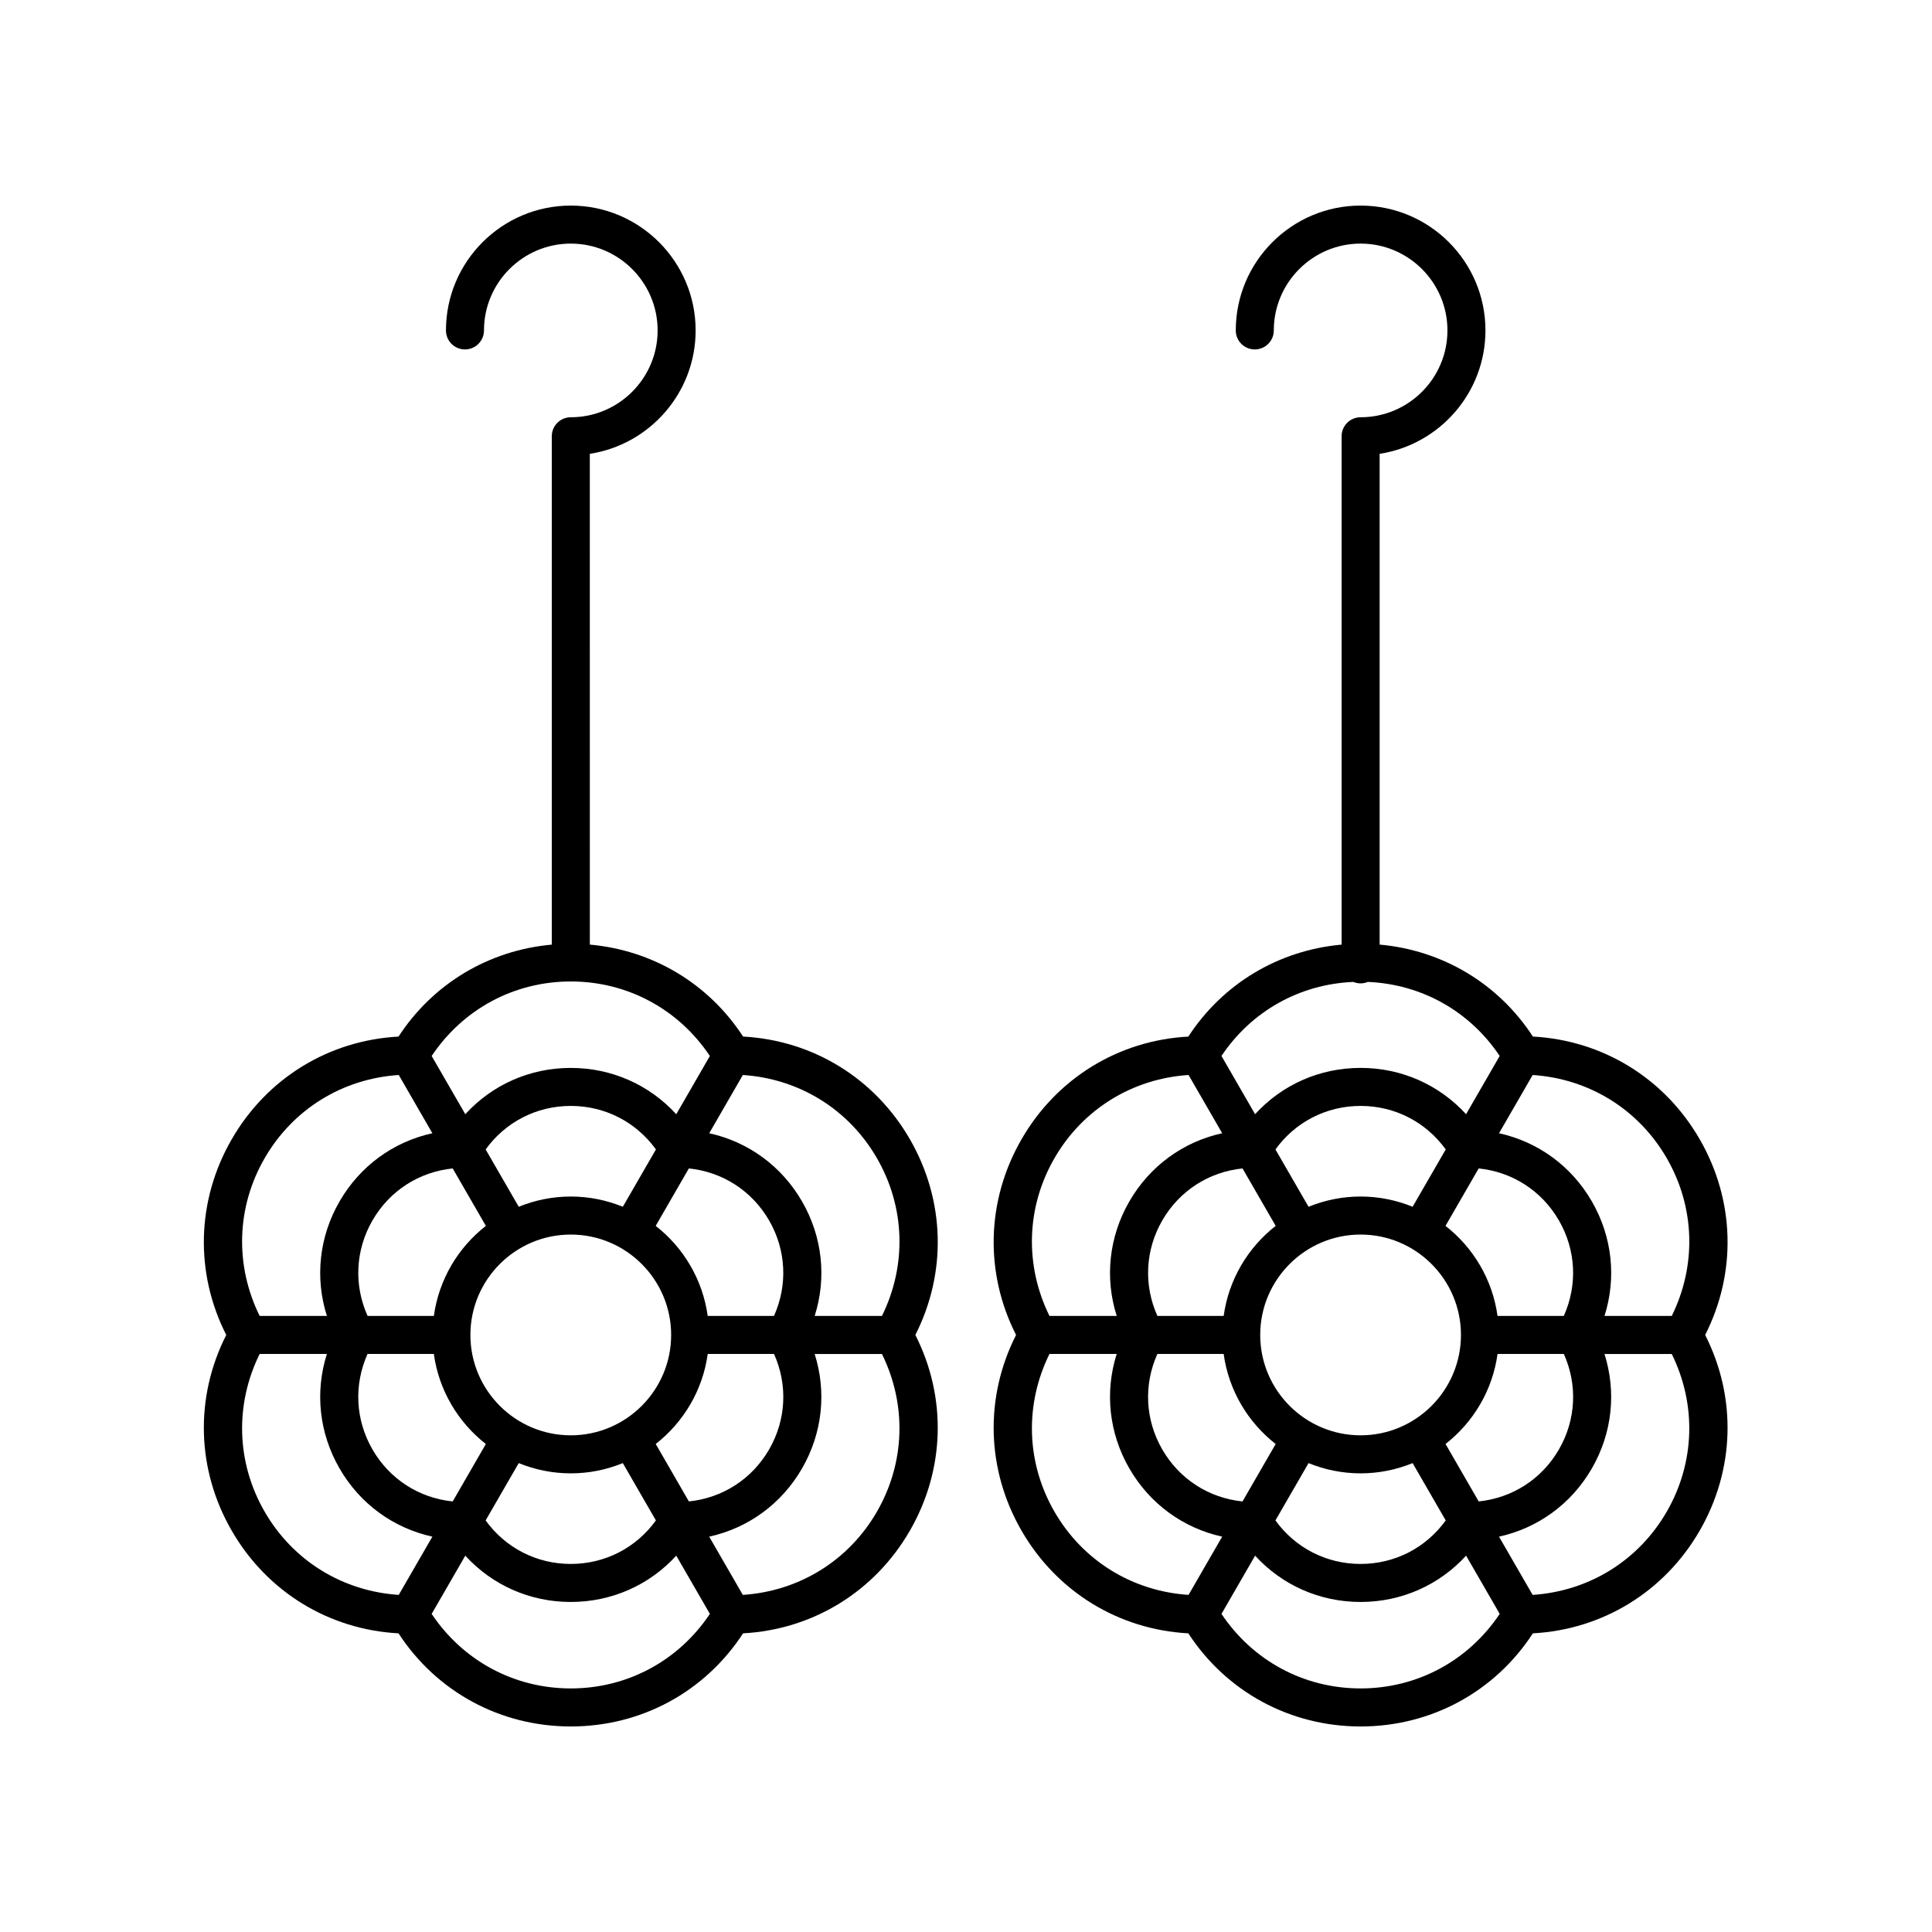
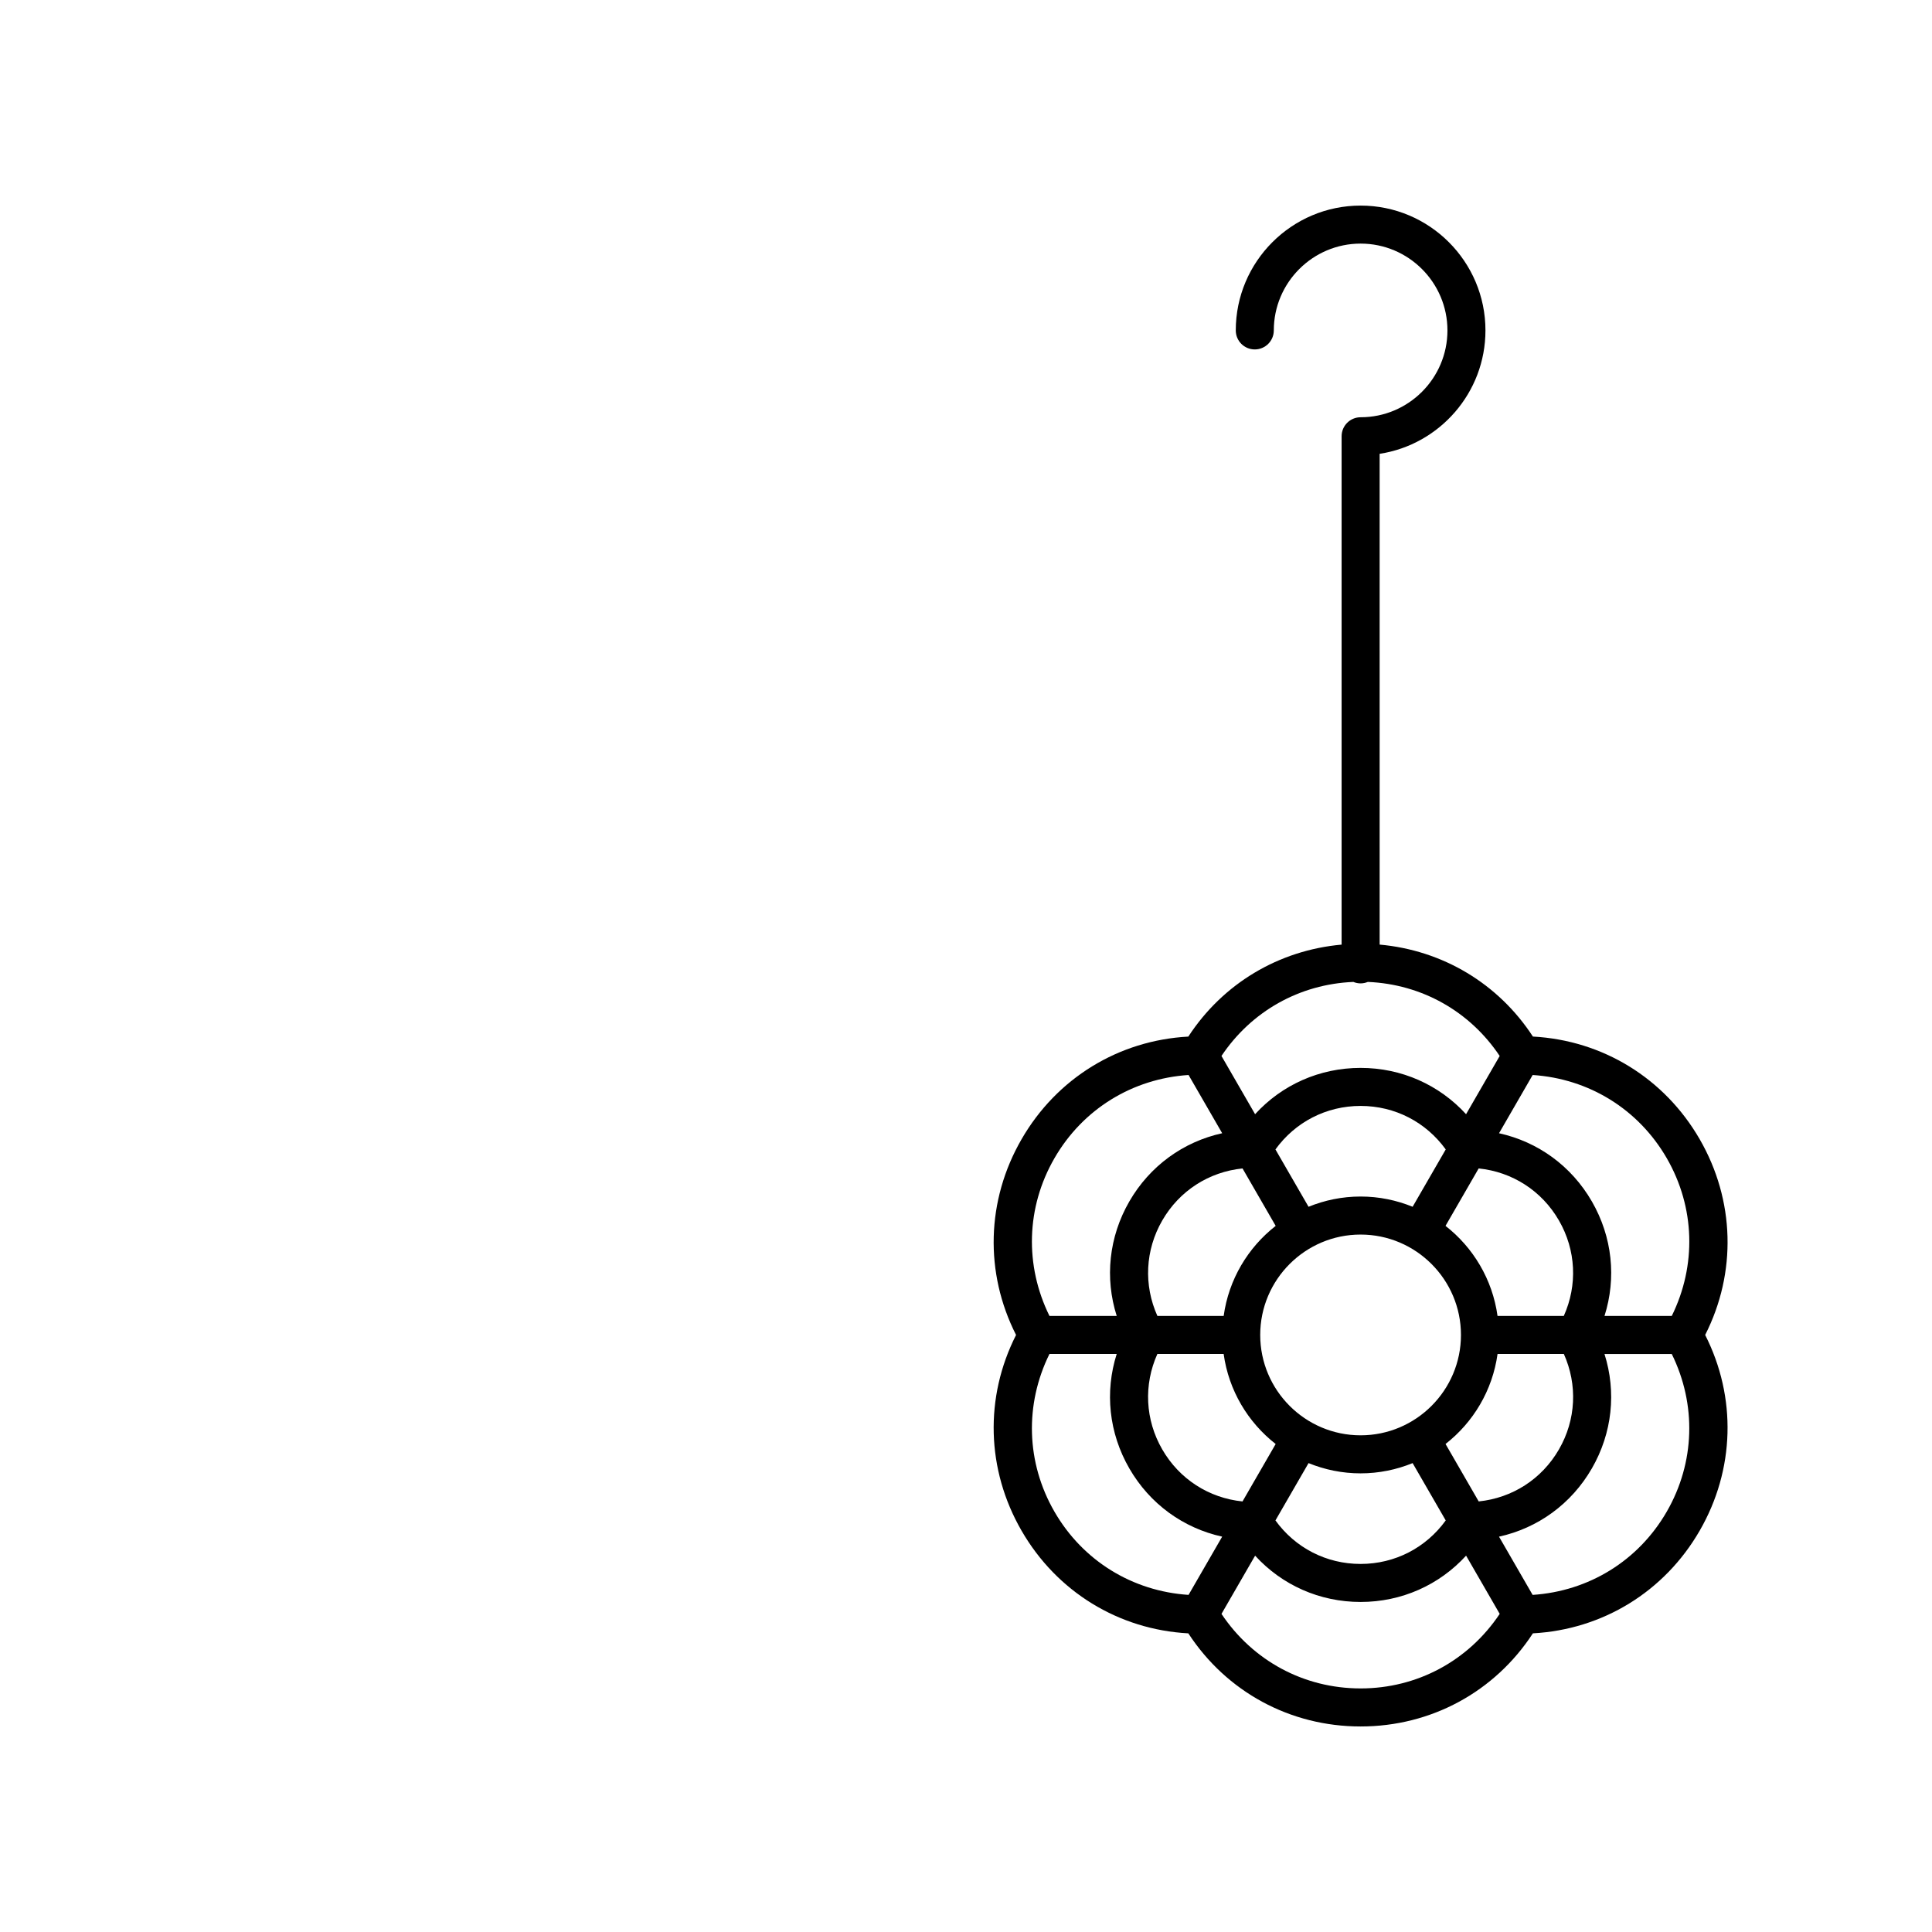
<svg xmlns="http://www.w3.org/2000/svg" fill="#000000" width="800px" height="800px" version="1.1" viewBox="144 144 512 512">
  <g>
-     <path d="m385.12 445.89c-9.344-16.176-25.719-26.195-44.195-27.191-9.184-14.094-23.973-22.871-40.613-24.371l-0.004-130.06c15.855-2.43 28.043-16.172 28.043-32.703 0-18.246-14.836-33.082-33.082-33.082-18.242 0-33.086 14.84-33.086 33.082 0 2.785 2.254 5.039 5.039 5.039s5.039-2.254 5.039-5.039c0-12.684 10.32-23.008 23.008-23.008 12.684 0 23.008 10.32 23.008 23.008s-10.32 23.012-23.008 23.012c-2.785 0-5.039 2.254-5.039 5.039v134.72c-16.641 1.496-31.43 10.277-40.621 24.371-18.48 1-34.852 11.016-44.195 27.199-9.344 16.184-9.836 35.371-1.457 51.875-8.379 16.508-7.887 35.695 1.457 51.875 9.344 16.184 25.719 26.199 44.195 27.199 10.113 15.5 26.977 24.676 45.656 24.676h0.004c18.68 0 35.547-9.172 45.652-24.68 18.48-1 34.852-11.016 44.195-27.191 9.344-16.184 9.836-35.375 1.461-51.883 8.379-16.508 7.887-35.699-1.457-51.883zm-8.723 5.039c7.527 13.043 7.914 28.453 1.332 41.805h-17.828c3.184-10.035 2.09-20.918-3.348-30.34-5.441-9.426-14.316-15.812-24.602-18.074l8.91-15.434c14.852 0.973 28 9.008 35.535 22.043zm-28.57 77.184c-4.551 7.883-12.371 12.867-21.266 13.781l-8.789-15.223c7.352-5.738 12.445-14.195 13.785-23.863h17.566c3.656 8.164 3.254 17.43-1.297 25.305zm-105.12-60.684c4.551-7.883 12.371-12.867 21.266-13.781l8.789 15.223c-7.352 5.738-12.449 14.195-13.785 23.863h-17.566c-3.66-8.16-3.25-17.422 1.297-25.305zm106.41 25.305h-17.566c-1.336-9.664-6.434-18.125-13.785-23.863l8.789-15.223c8.895 0.914 16.711 5.898 21.266 13.781 4.551 7.879 4.953 17.145 1.297 25.305zm-53.855 31.641c-14.668 0-26.602-11.938-26.602-26.602 0-14.668 11.938-26.602 26.602-26.602 14.668 0 26.598 11.938 26.598 26.602 0 14.668-11.93 26.602-26.598 26.602zm13.793-60.566c-4.262-1.738-8.91-2.715-13.789-2.715-4.879 0-9.531 0.977-13.793 2.715l-8.773-15.195c5.238-7.25 13.461-11.531 22.562-11.531 9.105 0 17.328 4.281 22.566 11.531zm-67.648 39.004h17.566c1.336 9.664 6.434 18.125 13.785 23.863l-8.789 15.223c-8.895-0.91-16.715-5.898-21.266-13.781-4.547-7.883-4.957-17.145-1.297-25.305zm40.062 28.926c4.262 1.738 8.914 2.715 13.793 2.715 4.879 0 9.527-0.977 13.789-2.715l8.773 15.191c-5.238 7.25-13.465 11.531-22.566 11.531-9.098 0-17.32-4.281-22.562-11.531zm13.789-127.64c15.055 0 28.598 7.375 36.867 19.75l-8.91 15.434c-7.102-7.777-17.074-12.273-27.957-12.273-10.879 0-20.848 4.492-27.949 12.27l-8.91-15.434c8.27-12.375 21.805-19.746 36.859-19.746zm-81.125 46.836c7.531-13.039 20.684-21.074 35.539-22.051l8.91 15.434c-10.285 2.262-19.164 8.652-24.602 18.074-5.441 9.426-6.535 20.305-3.352 30.34h-17.82c-6.586-13.348-6.207-28.758 1.324-41.797zm0 93.68c-7.527-13.039-7.91-28.449-1.324-41.801h17.82c-3.184 10.035-2.09 20.918 3.352 30.34 5.438 9.426 14.316 15.812 24.602 18.074l-8.91 15.434c-14.855-0.973-28.008-9.008-35.539-22.047zm81.125 46.836c-15.059 0-28.59-7.375-36.859-19.75l8.91-15.434c7.102 7.777 17.07 12.27 27.949 12.27 10.883 0 20.855-4.496 27.957-12.273l8.91 15.434c-8.27 12.383-21.809 19.754-36.867 19.754zm81.133-46.832c-7.531 13.035-20.68 21.07-35.535 22.047l-8.91-15.434c10.285-2.262 19.16-8.652 24.602-18.074 5.438-9.426 6.531-20.305 3.348-30.34h17.828c6.582 13.348 6.195 28.758-1.332 41.801z" />
    <path d="m594.43 445.89c-9.344-16.176-25.719-26.195-44.195-27.191-9.184-14.094-23.973-22.871-40.613-24.371l-0.004-130.06c15.855-2.43 28.043-16.172 28.043-32.703 0-18.246-14.836-33.082-33.082-33.082-18.242 0-33.086 14.84-33.086 33.082 0 2.785 2.254 5.039 5.039 5.039s5.039-2.254 5.039-5.039c0-12.684 10.32-23.008 23.008-23.008 12.684 0 23.008 10.32 23.008 23.008s-10.32 23.012-23.008 23.012c-2.785 0-5.039 2.254-5.039 5.039v134.72c-16.641 1.496-31.43 10.277-40.621 24.371-18.48 1-34.852 11.016-44.195 27.199-9.344 16.184-9.836 35.371-1.457 51.875-8.379 16.508-7.887 35.695 1.457 51.875 9.344 16.184 25.719 26.199 44.195 27.199 10.113 15.5 26.977 24.676 45.656 24.676h0.004c18.68 0 35.547-9.172 45.652-24.68 18.48-1 34.852-11.016 44.195-27.191 9.344-16.184 9.836-35.375 1.461-51.883 8.379-16.508 7.887-35.699-1.457-51.883zm-8.723 5.039c7.527 13.043 7.914 28.453 1.332 41.805h-17.828c3.184-10.035 2.09-20.918-3.348-30.34-5.441-9.426-14.316-15.812-24.602-18.074l8.91-15.434c14.852 0.973 28 9.008 35.535 22.043zm-28.57 77.184c-4.551 7.883-12.371 12.867-21.266 13.781l-8.789-15.223c7.352-5.738 12.445-14.195 13.785-23.863h17.566c3.656 8.164 3.254 17.43-1.297 25.305zm-105.12-60.684c4.551-7.883 12.371-12.867 21.266-13.781l8.789 15.223c-7.352 5.738-12.449 14.195-13.785 23.863h-17.566c-3.66-8.16-3.254-17.426 1.297-25.305zm106.41 25.305h-17.566c-1.336-9.664-6.434-18.125-13.785-23.863l8.789-15.223c8.895 0.914 16.715 5.898 21.266 13.781 4.551 7.879 4.953 17.145 1.297 25.305zm-53.855 31.641c-14.668 0-26.602-11.938-26.602-26.602 0-14.668 11.938-26.602 26.602-26.602 14.668 0 26.598 11.938 26.598 26.602 0 14.668-11.93 26.602-26.598 26.602zm13.789-60.566c-4.262-1.738-8.91-2.715-13.789-2.715-4.879 0-9.531 0.977-13.793 2.715l-8.773-15.195c5.238-7.25 13.465-11.531 22.566-11.531 9.098 0 17.324 4.281 22.562 11.531zm-67.645 39.004h17.566c1.336 9.664 6.434 18.125 13.785 23.863l-8.789 15.223c-8.895-0.91-16.715-5.898-21.266-13.781-4.551-7.879-4.957-17.145-1.297-25.305zm40.062 28.926c4.262 1.738 8.914 2.715 13.793 2.715 4.879 0 9.527-0.977 13.789-2.715l8.773 15.191c-5.238 7.25-13.461 11.531-22.562 11.531-9.102 0-17.328-4.281-22.566-11.531zm11.871-127.52c0.594 0.246 1.238 0.387 1.922 0.387 0.68 0 1.328-0.145 1.922-0.387 14.277 0.602 27.031 7.785 34.941 19.625l-8.91 15.434c-7.102-7.777-17.074-12.273-27.953-12.273-10.883 0-20.855 4.492-27.957 12.27l-8.91-15.434c7.918-11.836 20.664-19.023 34.945-19.621zm-79.207 46.715c7.531-13.039 20.684-21.074 35.539-22.051l8.91 15.434c-10.285 2.262-19.164 8.652-24.605 18.074-5.438 9.426-6.531 20.305-3.348 30.34l-17.82 0.004c-6.586-13.352-6.207-28.762 1.324-41.801zm0 93.68c-7.527-13.039-7.91-28.449-1.324-41.801h17.82c-3.184 10.035-2.09 20.918 3.348 30.34 5.441 9.426 14.32 15.816 24.605 18.074l-8.91 15.434c-14.855-0.973-28.008-9.008-35.539-22.047zm81.125 46.836c-15.059 0-28.59-7.375-36.859-19.75l8.91-15.434c7.102 7.777 17.07 12.27 27.957 12.27 10.879 0 20.852-4.496 27.953-12.273l8.91 15.434c-8.273 12.383-21.812 19.754-36.871 19.754zm81.133-46.832c-7.531 13.035-20.68 21.07-35.535 22.047l-8.91-15.434c10.285-2.262 19.16-8.652 24.602-18.074 5.438-9.426 6.531-20.305 3.348-30.34h17.828c6.582 13.348 6.195 28.758-1.332 41.801z" />
  </g>
</svg>